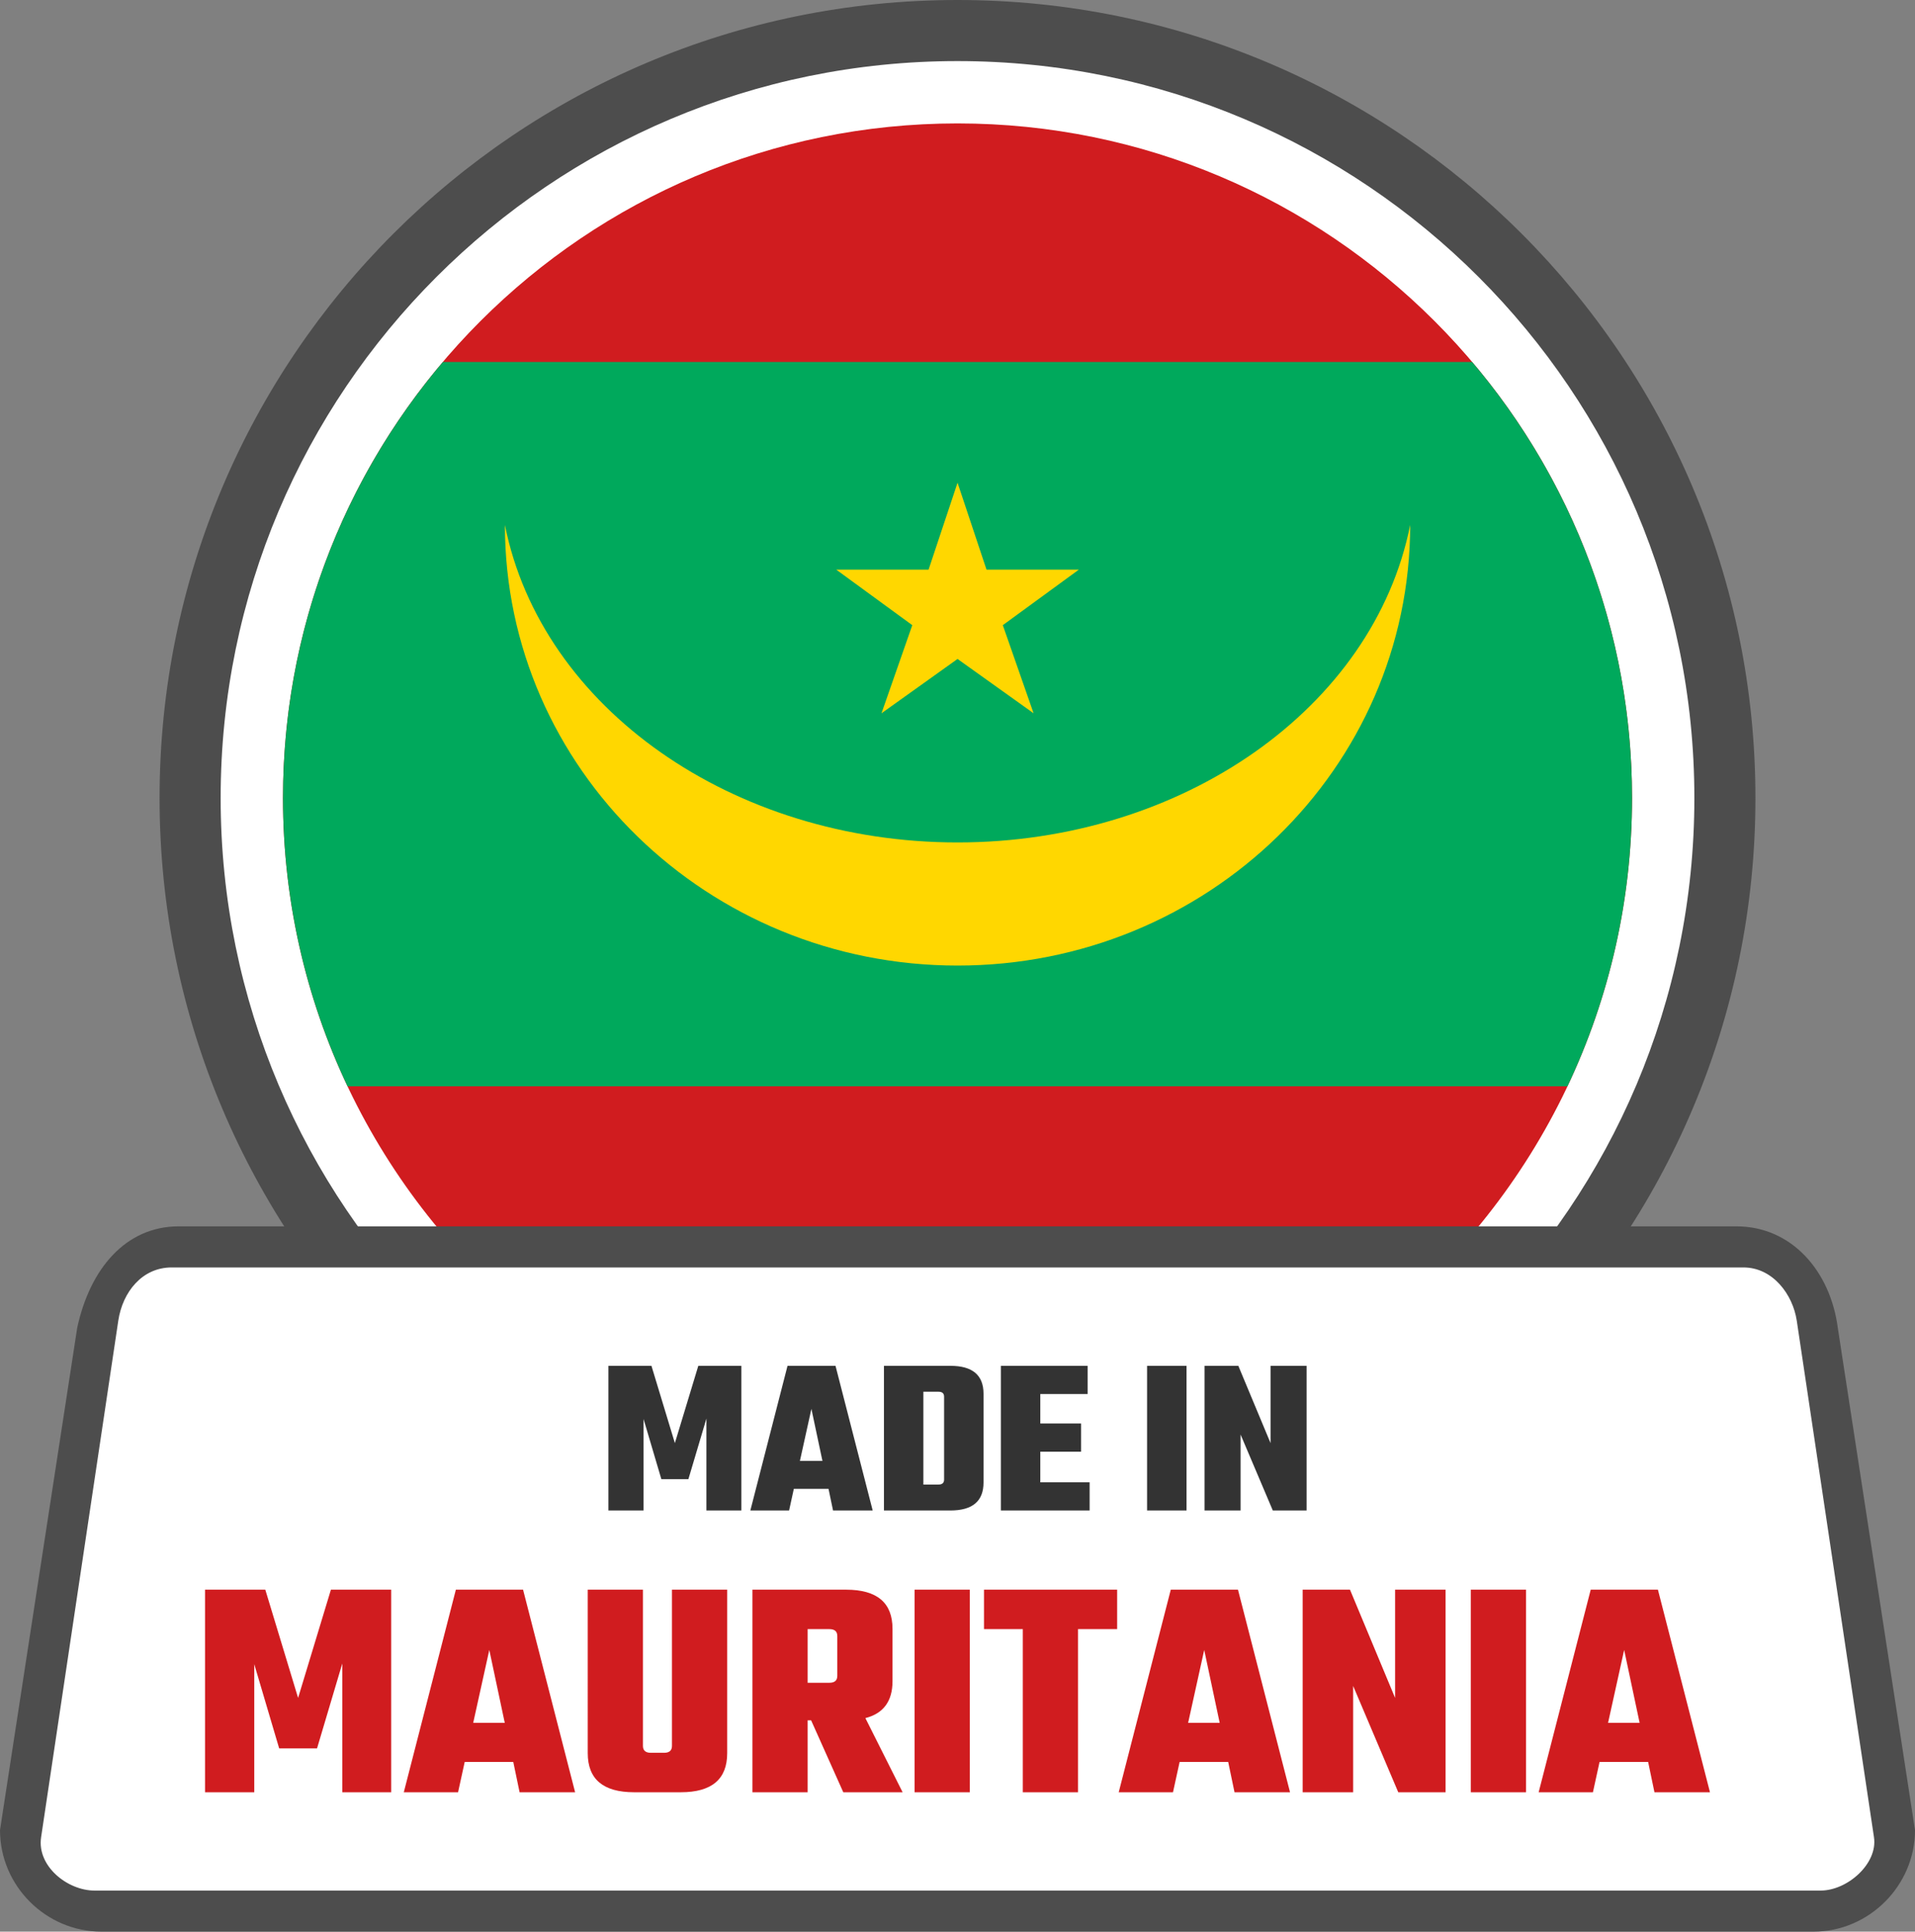
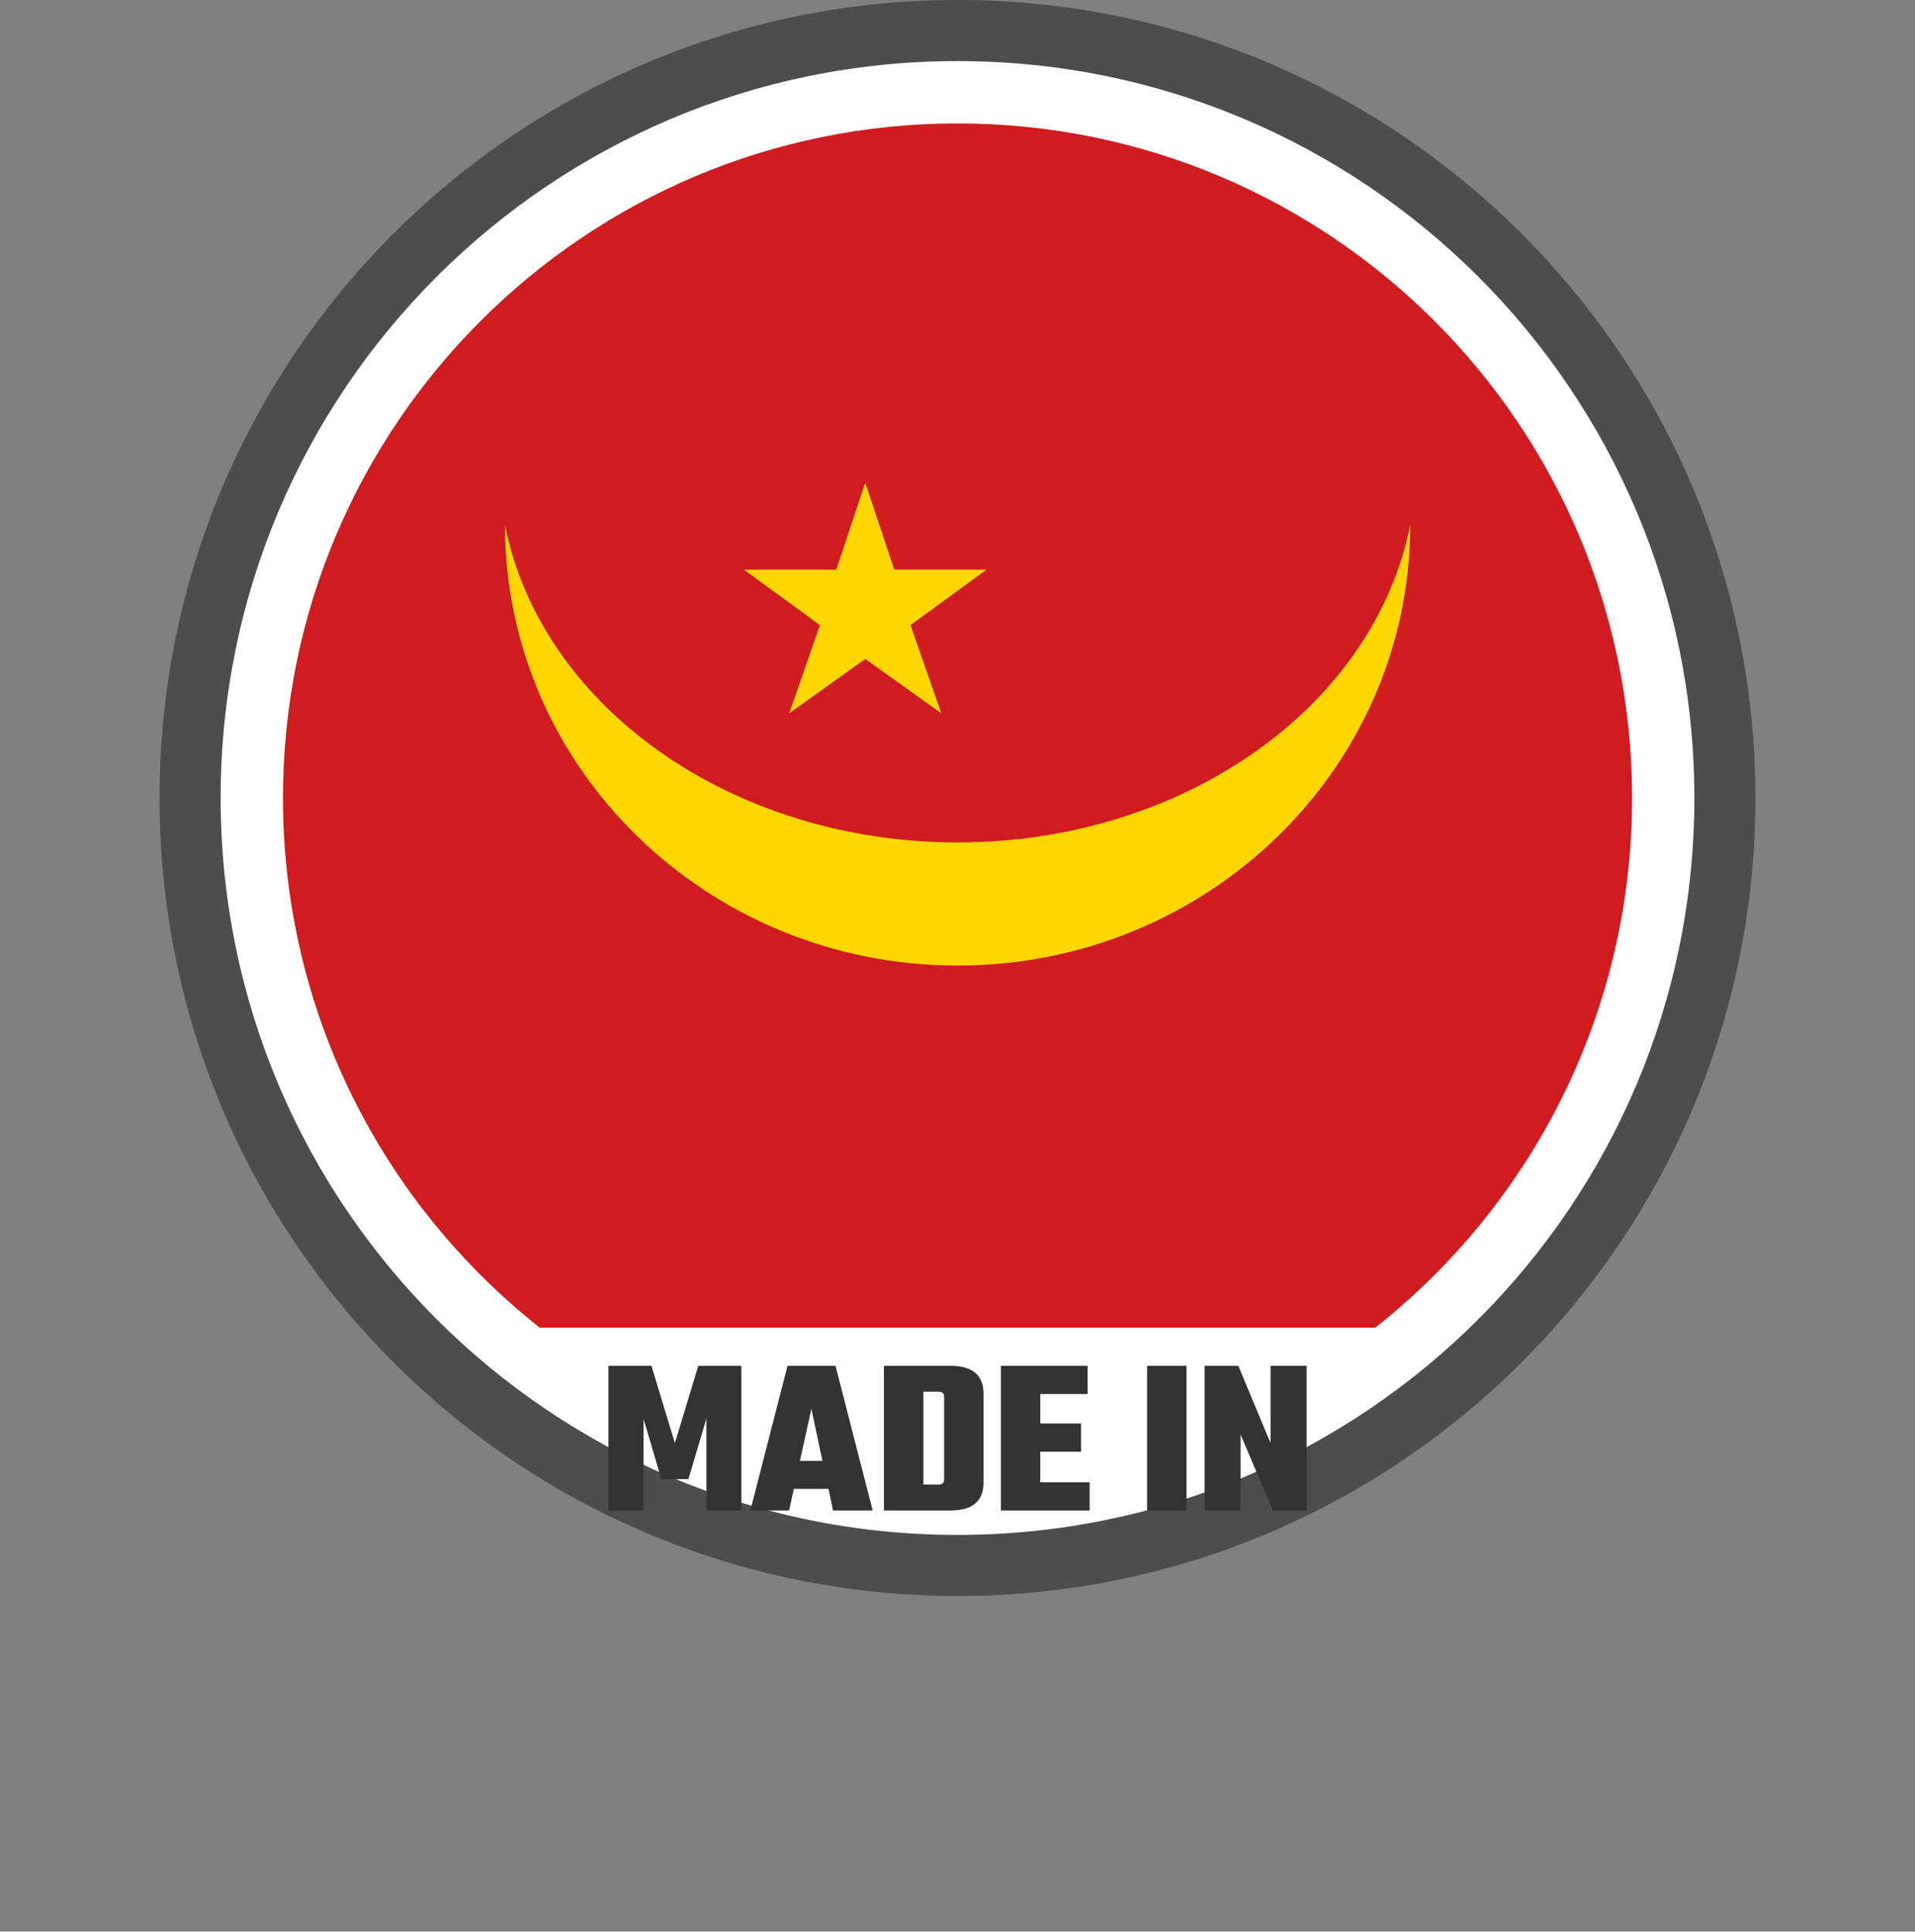
<svg xmlns="http://www.w3.org/2000/svg" shape-rendering="geometricPrecision" text-rendering="geometricPrecision" image-rendering="optimizeQuality" fill-rule="evenodd" clip-rule="evenodd" viewBox="0 0 512 516.413">
  <rect x="0" y="0" width="512" height="516.413" fill="#808080" stroke="none" />
  <path fill="#4D4D4D" fill-rule="nonzero" d="M256.001 0c58.905 0 112.244 23.887 150.848 62.491 38.604 38.604 62.49 91.943 62.49 150.847 0 58.905-23.886 112.244-62.49 150.847-38.604 38.605-91.943 62.491-150.848 62.491-58.898 0-112.243-23.886-150.847-62.491-38.604-38.603-62.491-91.949-62.491-150.847 0-58.904 23.887-112.243 62.491-150.847C143.758 23.887 197.097 0 256.001 0z" />
  <path fill="#fff" fill-rule="nonzero" d="M256.002 16.331c54.4 0 103.655 22.055 139.305 57.703 35.648 35.65 57.704 84.906 57.704 139.305s-22.056 103.655-57.706 139.303c-35.648 35.65-84.903 57.705-139.303 57.705-54.399 0-103.654-22.055-139.305-57.703-35.648-35.65-57.703-84.906-57.703-139.305s22.055-103.655 57.703-139.305c35.651-35.648 84.906-57.703 139.305-57.703z" />
  <path fill="#D01C1F" fill-rule="nonzero" d="M367.675 354.949H144.328c-41.824-33.025-68.669-84.182-68.669-141.61 0-99.603 80.741-180.343 180.343-180.343 99.601 0 180.344 80.74 180.344 180.343 0 57.428-26.849 108.585-68.671 141.61z" />
-   <path fill="#00A95C" fill-rule="nonzero" d="M118.397 96.781h275.208c26.653 31.434 42.741 72.115 42.741 116.558 0 27.574-6.2 53.696-17.264 77.068H92.92c-11.064-23.372-17.261-49.494-17.261-77.068 0-44.443 16.085-85.124 42.738-116.558z" />
-   <path fill="gold" fill-rule="nonzero" d="M223.58 152.288h24.687l7.745-23.237 7.745 23.237h24.688l-20.331 14.844 8.229 23.556-20.331-14.519-20.331 14.519 8.229-23.556-20.33-14.844zm-88.584-11.942c9.75 48.935 60.973 84.873 121.016 84.873 60.043 0 111.267-35.938 121.014-84.878.002 65.047-54.19 117.796-121.014 117.796-66.823 0-121.016-52.749-121.016-117.791z" />
-   <path fill="#4D4D4D" fill-rule="nonzero" d="M47.778 327.852h416.437c14.84 0 25.166 11.995 27.146 27.145L512 489.267c0 14.84-12.306 27.146-27.145 27.146H27.139C12.251 516.413 0 504.156 0 489.267l20.639-134.27c3.393-15.802 12.976-27.139 27.139-27.145z" />
-   <path fill="#fff" d="M45.871 338.843h420.271c7.82 0 13.196 7.204 14.248 14.248l20.642 138.087c1.056 7.053-7.097 14.249-14.249 14.249H25.238c-7.153 0-15.409-6.493-14.249-14.249l20.634-138.087c1.159-7.756 6.445-14.248 14.248-14.248z" />
+   <path fill="gold" fill-rule="nonzero" d="M223.58 152.288l7.745-23.237 7.745 23.237h24.688l-20.331 14.844 8.229 23.556-20.331-14.519-20.331 14.519 8.229-23.556-20.33-14.844zm-88.584-11.942c9.75 48.935 60.973 84.873 121.016 84.873 60.043 0 111.267-35.938 121.014-84.878.002 65.047-54.19 117.796-121.014 117.796-66.823 0-121.016-52.749-121.016-117.791z" />
  <path fill="#333" fill-rule="nonzero" d="M172.066 403.816h-9.398v-38.672h11.506l6.264 20.661 6.264-20.661h11.506v38.672h-9.337v-24.575l-4.819 16.203h-7.228l-4.758-16.085v24.457zm50.658 0l-1.206-5.781h-9.277l-1.265 5.781h-10.36l9.939-38.672h12.83l9.939 38.672h-10.6zm-8.857-13.251h6.025l-2.952-13.915-3.073 13.915zm22.469-25.421h17.769c5.902 0 8.855 2.49 8.855 7.469v23.734c0 4.979-2.953 7.469-8.855 7.469h-17.769v-38.672zm16.082 30.42v-22.166c0-.885-.502-1.326-1.506-1.326h-4.035v24.816h4.035c1.004 0 1.506-.441 1.506-1.324zm25.721.724h13.191v7.528h-23.733v-38.672h23.192v7.531h-12.65v7.89h10.903v7.53h-10.903v8.193zm28.55-31.144h10.542v38.672h-10.542v-38.672zm33.009 0h9.638v38.672H340.3l-8.613-20.299v20.299h-9.639v-38.672h9.036l8.614 20.661v-20.661z" />
-   <path fill="#D01C1F" fill-rule="nonzero" d="M67.976 479.146H54.819V424.99h16.112l8.77 28.935 8.773-28.935h16.112v54.156H91.512v-34.417l-6.748 22.692H74.641l-6.665-22.523v34.248zm70.944 0l-1.688-8.099h-12.989l-1.772 8.099h-14.51l13.92-54.156h17.967l13.917 54.156H138.92zm-12.402-18.557h8.436l-4.133-19.487-4.303 19.487zm53.142-35.599h14.764v43.696c0 6.974-4.133 10.46-12.402 10.46h-12.483c-8.266 0-12.399-3.486-12.399-10.46V424.99h14.761v41.757c0 1.237.704 1.855 2.109 1.855h3.542c1.407 0 2.108-.618 2.108-1.855V424.99zm36.273 34.922v19.234h-14.761V424.99h25.052c8.266 0 12.4 3.487 12.4 10.461v14.004c0 5.34-2.419 8.63-7.253 9.867l9.954 19.824h-15.861l-8.603-19.234h-.928zm5.821-24.377h-5.821v14.34h5.821c1.405 0 2.109-.617 2.109-1.855v-10.63c0-1.235-.704-1.855-2.109-1.855zm22.776-10.545h14.762v54.156H244.53V424.99zm54.154 0v10.545h-10.461v43.611h-14.761v-43.611h-10.377V424.99h35.599zm31.38 54.156l-1.688-8.099h-12.99l-1.771 8.099h-14.51l13.919-54.156h17.967l13.917 54.156h-14.844zm-12.402-18.557h8.436l-4.134-19.487-4.302 19.487zm55.337-35.599h13.496v54.156h-12.653l-12.062-28.427v28.427h-13.497V424.99h12.653l12.063 28.935V424.99zm20.247 0h14.761v54.156h-14.761V424.99zm49.092 54.156l-1.687-8.099h-12.99l-1.771 8.099h-14.51l13.919-54.156h17.967l13.917 54.156h-14.845zm-12.401-18.557h8.436l-4.133-19.487-4.303 19.487z" />
</svg>